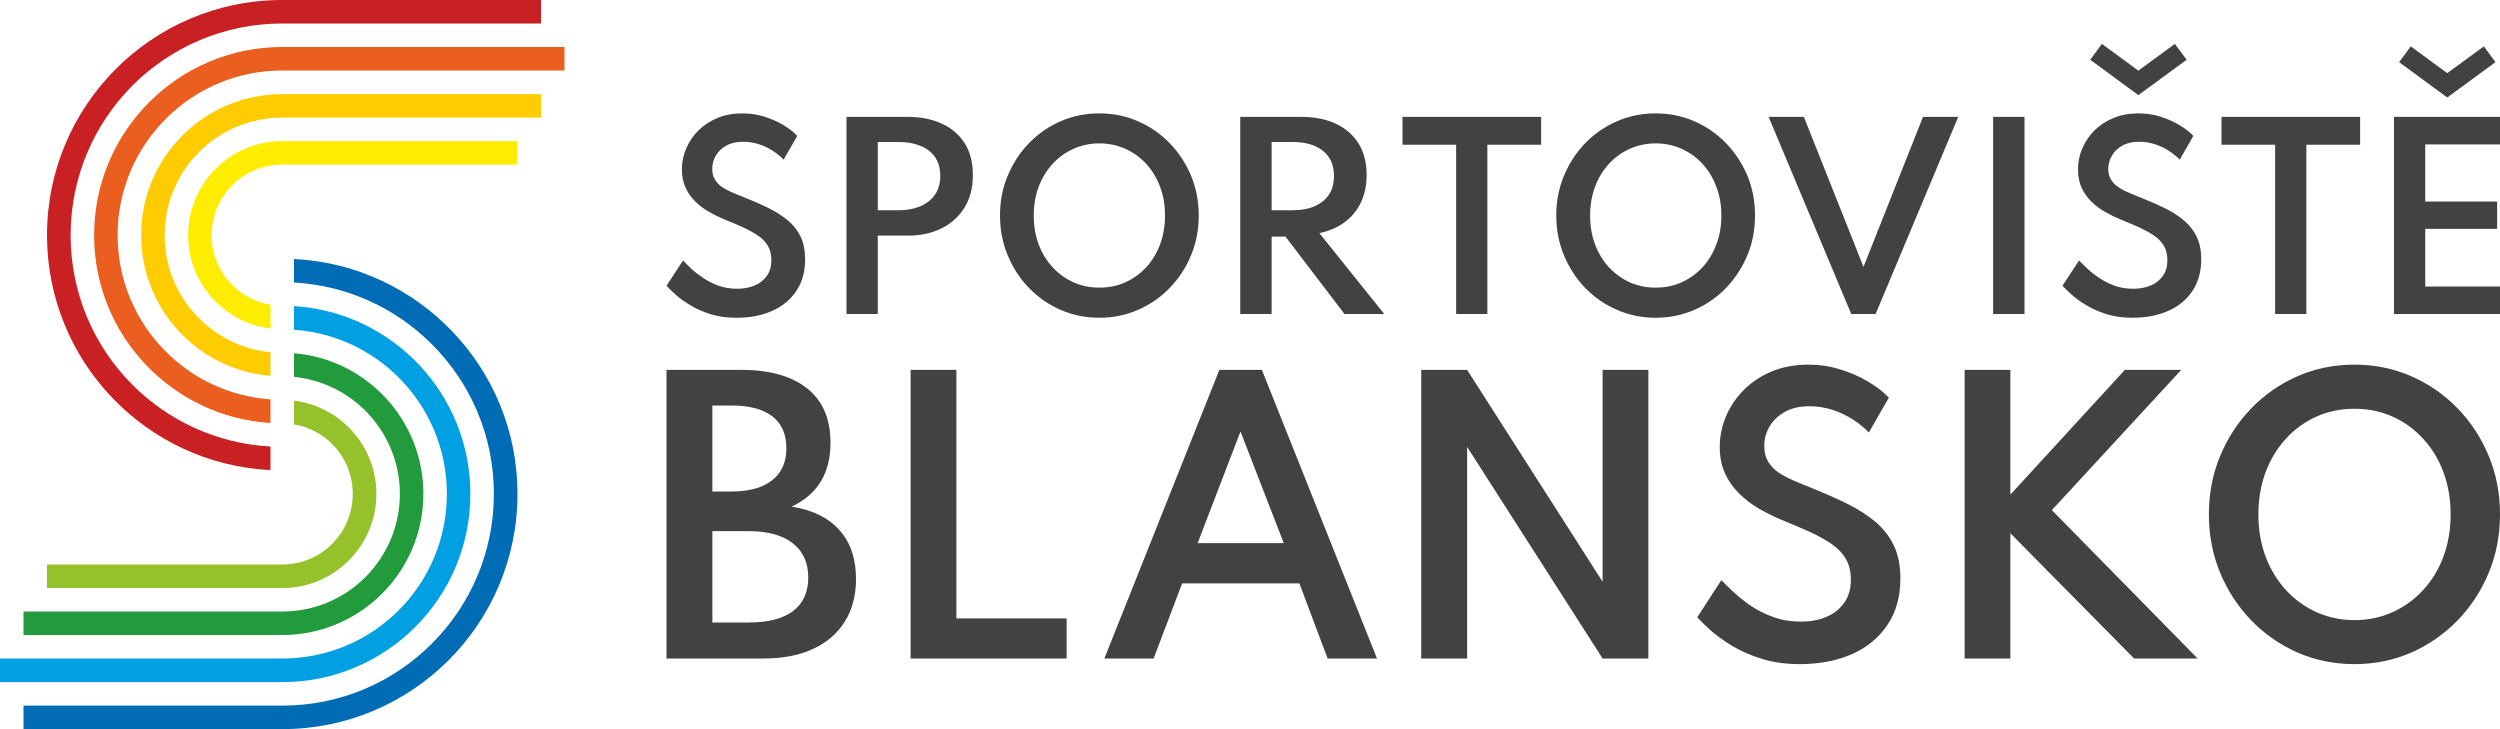
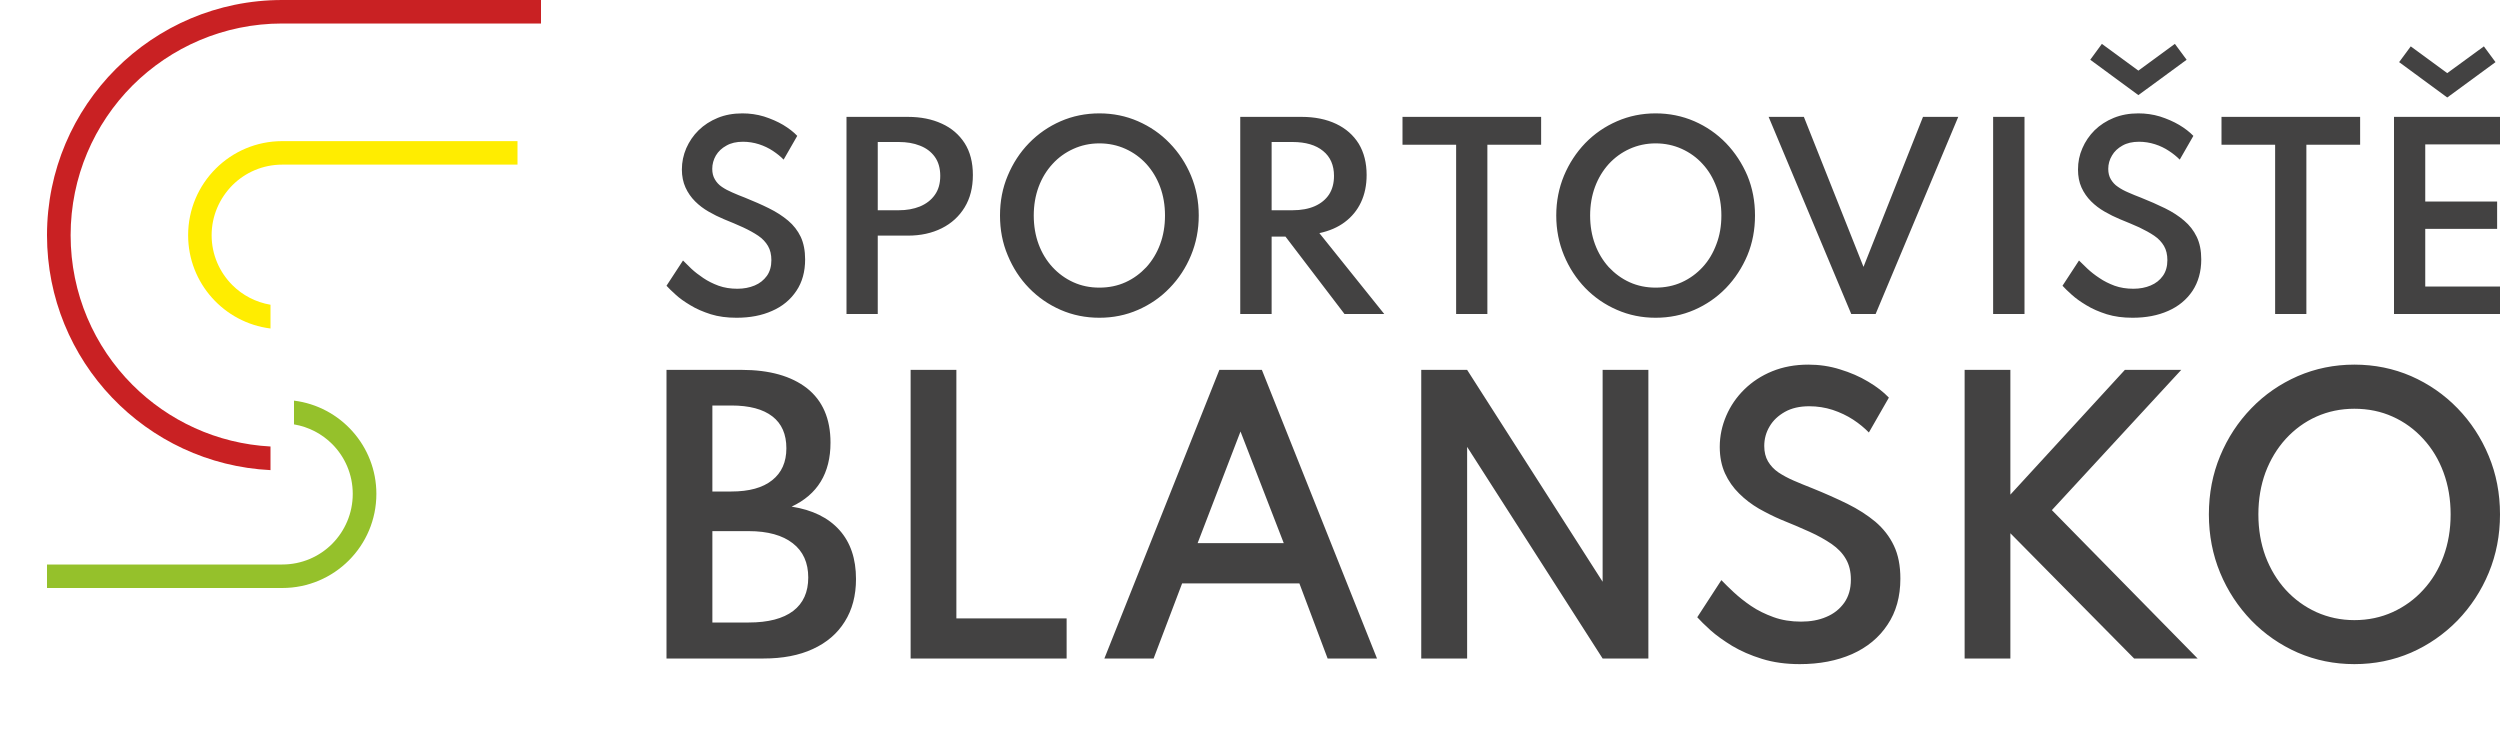
<svg xmlns="http://www.w3.org/2000/svg" xml:space="preserve" width="200mm" height="58.33mm" version="1.1" style="shape-rendering:geometricPrecision; text-rendering:geometricPrecision; image-rendering:optimizeQuality; fill-rule:evenodd; clip-rule:evenodd" viewBox="0 0 20000 5833">
  <defs>
    <style type="text/css">
   
    .fil8 {fill:#434242}
    .fil0 {fill:#FFED00}
    .fil1 {fill:#FECC00}
    .fil3 {fill:#EA5E20}
    .fil2 {fill:#C92123}
    .fil4 {fill:#95C12B}
    .fil5 {fill:#229B3C}
    .fil7 {fill:#00A0E3}
    .fil6 {fill:#006CB5}
   
  </style>
  </defs>
  <g id="Vrstva_x0020_1">
    <g id="_369127352">
      <path class="fil0" d="M2164 2628c-371,-46 -659,-363 -659,-746 0,-416 337,-753 753,-753l1882 0 0 188 -1882 0c-156,0 -297,63 -399,165 -102,103 -166,244 -166,400 0,156 64,297 166,399 81,81 187,137 305,157l0 190z" />
-       <path class="fil1" d="M2258 941l2070 0 0 -188 -2070 0c-624,0 -1129,505 -1129,1129 0,591 455,1077 1035,1125l0 -189c-222,-22 -422,-122 -571,-271 -171,-170 -276,-406 -276,-665 0,-260 105,-495 276,-666 170,-170 405,-275 665,-275z" />
-       <path class="fil2" d="M2258 188l2070 0 0 -188 -2070 0c-1039,0 -1882,842 -1882,1882 0,1007 792,1830 1788,1879l0 -189c-430,-23 -818,-207 -1104,-493 -306,-306 -495,-730 -495,-1197 0,-468 189,-891 495,-1198 307,-306 730,-496 1198,-496z" />
-       <path class="fil3" d="M2164 3384c-788,-49 -1411,-703 -1411,-1502 0,-832 674,-1506 1505,-1506l2258 0 0 188 -2258 0c-364,0 -693,148 -931,386 -239,239 -386,568 -386,932 0,363 147,693 386,931 217,218 511,359 837,382l0 189z" />
+       <path class="fil2" d="M2258 188l2070 0 0 -188 -2070 0c-1039,0 -1882,842 -1882,1882 0,1007 792,1830 1788,1879l0 -189c-430,-23 -818,-207 -1104,-493 -306,-306 -495,-730 -495,-1197 0,-468 189,-891 495,-1198 307,-306 730,-496 1198,-496" />
      <path class="fil4" d="M2352 3205c371,46 659,363 659,746 0,416 -337,753 -753,753l-1882 0 0 -188 1882 0c156,0 297,-63 399,-165 102,-103 165,-244 165,-400 0,-156 -63,-297 -165,-399 -81,-81 -187,-137 -305,-157l0 -190z" />
-       <path class="fil5" d="M188 5080l2070 0c623,0 1129,-505 1129,-1129 0,-591 -455,-1077 -1035,-1125l0 189c222,22 422,122 571,271 170,170 276,406 276,665 0,260 -106,495 -276,666 -170,170 -405,275 -665,275l-2070 0 0 188z" />
-       <path class="fil6" d="M188 5833l2070 0c1039,0 1882,-842 1882,-1882 0,-1007 -793,-1830 -1788,-1879l0 188c430,24 818,208 1103,494 307,306 496,730 496,1197 0,468 -189,891 -496,1198 -306,306 -729,496 -1197,496l-2070 0 0 188z" />
-       <path class="fil7" d="M0 5457l2258 0c831,0 1505,-674 1505,-1506 0,-799 -623,-1453 -1411,-1502l0 189c326,23 620,164 837,382 239,238 386,568 386,931 0,364 -147,693 -386,932 -238,238 -567,385 -931,385l-2258 0 0 189z" />
      <path class="fil8" d="M18835 4961c111,0 213,-22 306,-64 94,-43 176,-102 245,-178 70,-76 124,-165 162,-268 38,-103 57,-215 57,-336 0,-121 -19,-233 -57,-336 -38,-103 -92,-192 -162,-268 -69,-76 -151,-136 -245,-178 -93,-42 -195,-63 -306,-63 -109,0 -210,21 -304,63 -94,42 -175,102 -245,178 -69,76 -123,165 -162,268 -38,103 -57,215 -57,336 0,121 19,233 57,336 39,103 93,192 162,268 70,76 151,135 245,178 94,42 195,64 304,64zm0 352c-161,0 -312,-31 -453,-92 -141,-62 -265,-148 -371,-257 -106,-110 -190,-237 -250,-382 -60,-145 -90,-301 -90,-467 0,-167 30,-323 90,-467 60,-145 144,-273 250,-382 106,-110 230,-195 371,-257 141,-61 292,-92 453,-92 162,0 313,31 454,92 141,62 264,147 371,257 106,109 190,237 250,382 60,144 90,300 90,467 0,166 -30,322 -90,467 -60,145 -144,272 -250,382 -107,109 -230,195 -371,257 -141,61 -292,92 -454,92zm-3118 -45l0 -2309 366 0 0 998 916 -998 451 0 -1035 1122 1166 1187 -508 0 -990 -1002 0 1002 -366 0zm-1319 45c-111,0 -212,-14 -302,-42 -91,-28 -170,-63 -239,-104 -68,-42 -126,-83 -173,-125 -46,-42 -82,-77 -106,-104l193 -297c26,27 59,60 99,97 40,37 86,74 139,110 53,36 113,65 179,89 66,24 140,36 220,36 75,0 143,-12 203,-38 60,-25 107,-63 143,-113 35,-50 53,-111 53,-185 0,-64 -13,-119 -40,-165 -26,-46 -65,-86 -114,-120 -50,-34 -108,-67 -177,-98 -68,-31 -144,-63 -228,-97 -59,-25 -118,-55 -177,-88 -58,-34 -111,-74 -158,-121 -47,-46 -85,-100 -113,-161 -28,-62 -42,-132 -42,-212 0,-87 18,-170 52,-249 34,-79 82,-149 144,-210 63,-62 138,-111 224,-146 86,-35 182,-53 289,-53 86,0 171,12 253,38 82,25 157,57 225,98 68,40 123,83 166,128l-160 279c-35,-36 -77,-71 -126,-103 -49,-32 -104,-58 -164,-78 -59,-19 -122,-29 -187,-29 -77,0 -142,15 -195,45 -53,30 -94,68 -122,116 -29,48 -43,101 -43,157 0,48 10,89 30,123 20,34 48,64 83,88 36,24 77,46 123,66 46,20 95,40 146,60 102,41 196,83 282,125 87,43 161,91 225,144 63,54 113,117 148,191 35,73 52,161 52,264 0,143 -34,267 -103,369 -68,103 -163,181 -284,235 -121,53 -260,80 -418,80zm-3028 -45l0 -2309 367 0 1084 1695 0 -1695 366 0 0 2309 -366 0 -1084 -1693 0 1693 -367 0zm-1789 -923l689 0 -346 -893 -343 893zm-746 923l920 -2309 340 0 921 2309 -395 0 -226 -601 -938 0 -228 601 -394 0zm-1550 0l0 -2309 366 0 0 1988 882 0 0 321 -1248 0zm-1586 -288l291 0c156,0 274,-31 355,-92 81,-62 121,-151 121,-268 0,-118 -41,-210 -124,-274 -82,-64 -200,-97 -352,-97l-291 0 0 731zm0 -1048l152 0c142,0 251,-30 326,-90 76,-60 114,-145 114,-256 0,-112 -37,-197 -112,-255 -75,-58 -184,-87 -328,-87l-152 0 0 688zm-367 1336l0 -2309 601 0c223,0 397,49 523,147 125,99 188,244 188,435 0,245 -104,415 -311,512 166,26 293,88 382,187 89,99 133,230 133,392 0,132 -30,246 -90,341 -59,95 -144,168 -255,219 -110,51 -242,76 -394,76l-777 0z" />
      <path class="fil8" d="M19578 780l-385 -283 93 -126 292 214 293 -214 93 126 -386 283zm-426 1732l0 -1577 848 0 0 220 -598 0 0 457 575 0 0 219 -575 0 0 461 598 0 0 220 -848 0zm-951 0l0 -1354 -429 0 0 -223 1109 0 0 223 -430 0 0 1354 -250 0zm-1094 -1751l-385 -283 93 -127 292 214 292 -214 94 127 -386 283zm-47 1781c-76,0 -144,-9 -206,-28 -62,-20 -116,-43 -163,-72 -47,-28 -86,-56 -118,-85 -32,-29 -56,-52 -73,-71l132 -202c18,18 41,40 68,66 27,25 58,50 95,74 36,25 77,45 122,62 45,16 95,24 150,24 51,0 98,-9 138,-26 41,-17 74,-43 98,-77 24,-34 36,-76 36,-126 0,-44 -9,-82 -27,-113 -18,-31 -44,-59 -78,-82 -34,-23 -74,-45 -120,-67 -47,-21 -99,-43 -156,-66 -41,-17 -81,-37 -121,-60 -40,-23 -76,-50 -108,-82 -32,-32 -58,-69 -77,-111 -19,-42 -28,-90 -28,-144 0,-60 11,-116 35,-170 23,-54 56,-102 98,-144 43,-42 94,-75 153,-99 59,-24 124,-36 197,-36 59,0 117,8 173,25 56,18 107,40 153,67 47,28 84,57 114,88l-109 190c-25,-25 -53,-48 -87,-70 -33,-22 -70,-40 -111,-53 -41,-13 -84,-20 -128,-20 -52,0 -97,10 -133,31 -36,20 -64,46 -83,79 -20,33 -30,69 -30,107 0,33 7,61 21,84 14,23 32,44 57,60 24,17 52,32 83,45 32,14 65,28 100,41 70,28 134,56 193,85 59,29 110,62 153,99 43,36 77,80 101,130 24,50 36,110 36,180 0,98 -24,182 -70,252 -47,70 -112,124 -194,160 -83,37 -178,55 -286,55zm-1115 -30l0 -1577 251 0 0 1577 -251 0zm-1135 0l-661 -1577 282 0 477 1200 476 -1200 282 0 -661 1577 -195 0zm-1565 -211c75,0 145,-14 209,-43 64,-29 120,-70 167,-121 48,-52 84,-113 110,-183 27,-70 40,-147 40,-230 0,-82 -13,-159 -40,-229 -26,-70 -62,-131 -110,-183 -47,-52 -103,-92 -167,-121 -64,-29 -134,-44 -209,-44 -74,0 -144,15 -208,44 -64,29 -119,69 -167,121 -47,52 -84,113 -110,183 -26,70 -39,147 -39,229 0,83 13,160 39,230 26,70 63,131 110,183 48,51 103,92 167,121 64,29 134,43 208,43zm0 241c-110,0 -213,-21 -309,-63 -97,-42 -181,-100 -254,-175 -72,-75 -129,-162 -170,-261 -41,-99 -62,-205 -62,-319 0,-114 21,-220 62,-319 41,-98 98,-185 170,-260 73,-75 157,-133 254,-175 96,-42 199,-63 309,-63 110,0 213,21 310,63 96,42 180,100 253,175 72,75 129,162 171,260 41,99 61,205 61,319 0,114 -20,220 -61,319 -42,99 -99,186 -171,261 -73,75 -157,133 -253,175 -97,42 -200,63 -310,63zm-1596 -30l0 -1354 -429 0 0 -223 1109 0 0 223 -430 0 0 1354 -250 0zm-1476 -830l167 0c69,0 129,-11 179,-33 49,-22 87,-53 114,-94 26,-41 39,-90 39,-148 0,-85 -29,-152 -87,-199 -58,-48 -140,-72 -245,-72l-167 0 0 546zm-251 830l0 -1577 491 0c106,0 198,19 276,56 78,37 138,90 181,159 42,70 63,153 63,250 0,81 -15,154 -45,218 -30,64 -74,117 -130,159 -56,42 -124,71 -203,88l519 647 -318 0 -472 -619 -111 0 0 619 -251 0zm-1127 -211c75,0 145,-14 209,-43 64,-29 119,-70 167,-121 47,-52 84,-113 110,-183 26,-70 39,-147 39,-230 0,-82 -13,-159 -39,-229 -26,-70 -63,-131 -110,-183 -48,-52 -103,-92 -167,-121 -64,-29 -134,-44 -209,-44 -75,0 -144,15 -208,44 -64,29 -120,69 -167,121 -48,52 -85,113 -111,183 -26,70 -39,147 -39,229 0,83 13,160 39,230 26,70 63,131 111,183 47,51 103,92 167,121 64,29 133,43 208,43zm0 241c-110,0 -214,-21 -310,-63 -96,-42 -180,-100 -253,-175 -73,-75 -129,-162 -170,-261 -42,-99 -62,-205 -62,-319 0,-114 20,-220 62,-319 41,-98 97,-185 170,-260 73,-75 157,-133 253,-175 96,-42 200,-63 310,-63 110,0 213,21 309,63 96,42 181,100 253,175 73,75 130,162 171,260 41,99 62,205 62,319 0,114 -21,220 -62,319 -41,99 -98,186 -171,261 -72,75 -157,133 -253,175 -96,42 -199,63 -309,63zm-1773 -860l168 0c63,0 119,-10 169,-30 50,-21 90,-51 119,-92 29,-40 44,-91 44,-153 0,-62 -15,-113 -44,-153 -29,-40 -69,-70 -119,-89 -50,-20 -106,-29 -169,-29l-168 0 0 546zm-250 830l0 -1577 491 0c103,0 193,18 271,54 78,35 139,88 183,156 44,69 66,154 66,255 0,101 -22,187 -66,259 -44,72 -105,128 -183,167 -78,39 -168,59 -271,59l-241 0 0 627 -250 0zm-880 30c-76,0 -145,-9 -206,-28 -62,-20 -116,-43 -163,-72 -47,-28 -87,-56 -118,-85 -32,-29 -56,-52 -73,-71l132 -202c18,18 40,40 67,66 27,25 59,50 95,74 37,25 77,45 123,62 45,16 95,24 150,24 51,0 97,-9 138,-26 41,-17 73,-43 98,-77 24,-34 36,-76 36,-126 0,-44 -9,-82 -27,-113 -18,-31 -44,-59 -78,-82 -34,-23 -74,-45 -121,-67 -46,-21 -98,-43 -155,-66 -41,-17 -81,-37 -121,-60 -40,-23 -76,-50 -108,-82 -32,-32 -58,-69 -77,-111 -19,-42 -29,-90 -29,-144 0,-60 12,-116 35,-170 24,-54 56,-102 99,-144 43,-42 94,-75 153,-99 58,-24 124,-36 197,-36 59,0 117,8 173,25 56,18 107,40 153,67 46,28 84,57 113,88l-109 190c-24,-25 -53,-48 -86,-70 -33,-22 -71,-40 -111,-53 -41,-13 -84,-20 -128,-20 -53,0 -97,10 -133,31 -37,20 -64,46 -84,79 -19,33 -29,69 -29,107 0,33 7,61 21,84 13,23 32,44 56,60 25,17 53,32 84,45 32,14 65,28 100,41 69,28 134,56 192,85 59,29 110,62 154,99 43,36 77,80 101,130 23,50 35,110 35,180 0,98 -23,182 -70,252 -47,70 -111,124 -194,160 -82,37 -177,55 -285,55z" />
    </g>
  </g>
</svg>